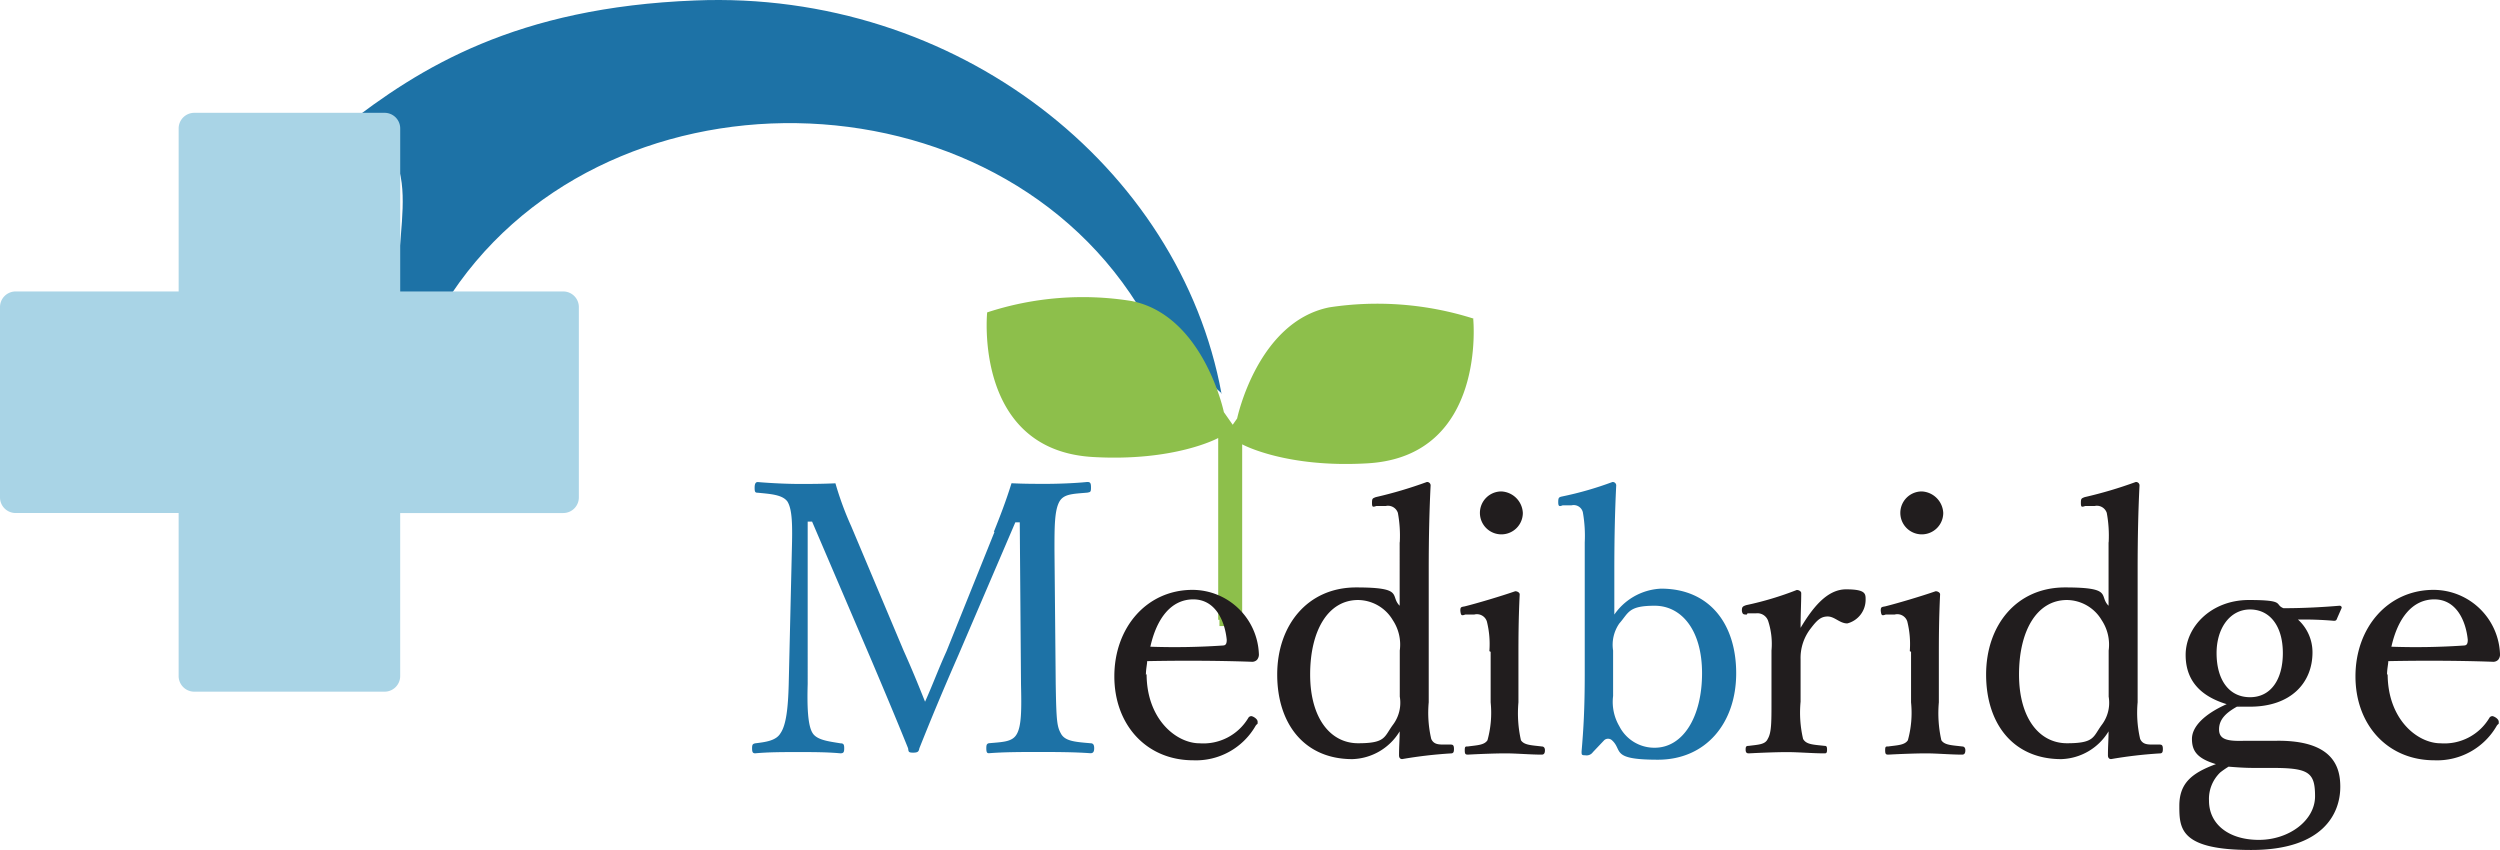
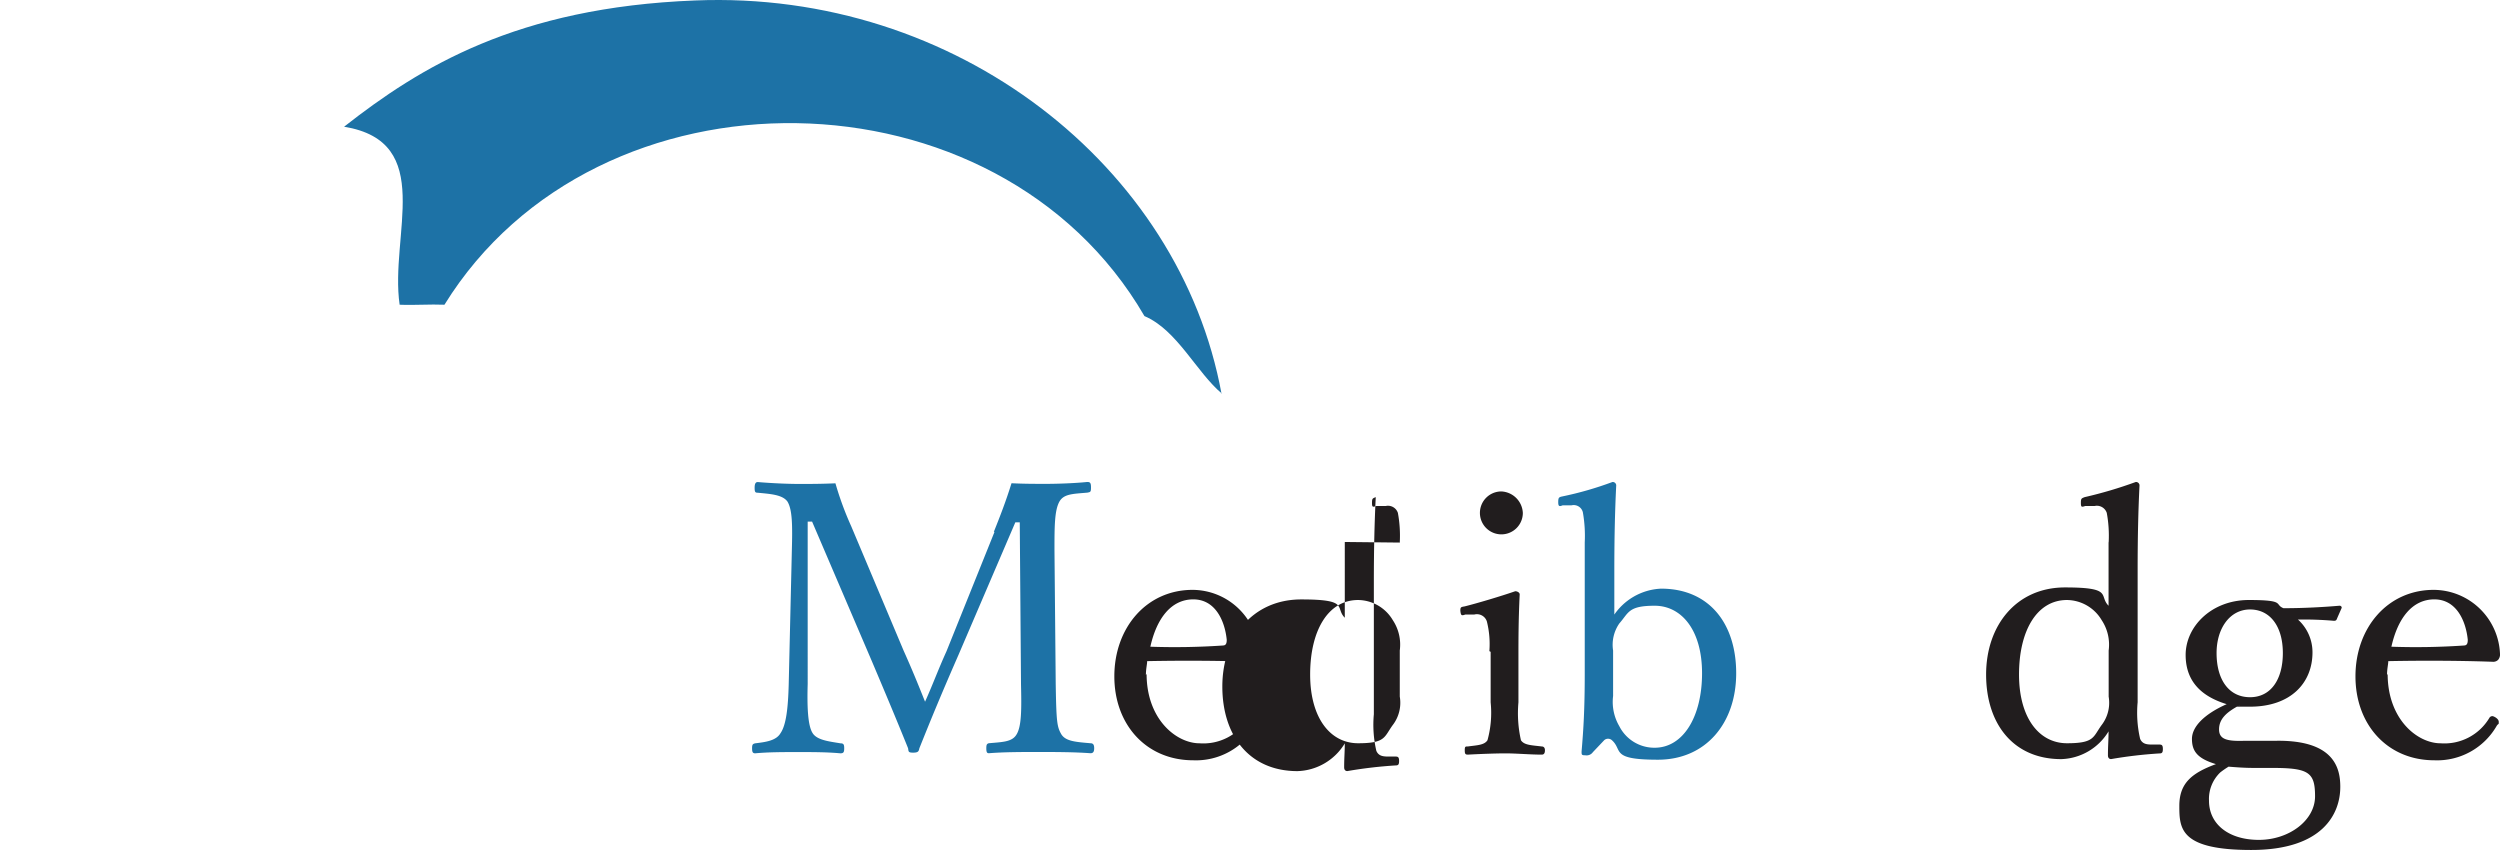
<svg xmlns="http://www.w3.org/2000/svg" width="200" height="68" viewBox="0 0 200 68">
  <g id="mblogo_logo" transform="translate(-0.1 -5.727)">
    <path id="パス_14" data-name="パス 14" d="M124.845,37.225c-2.02-1.667-3.585-5.1-6.211-6.211-11.716-20.2-43.783-20.654-56-.909-1.161-.051-2.373.05-3.585,0-.808-5.555,2.929-13.029-4.444-14.241,6.06-4.747,13.786-9.544,28.078-10.1,20.907-.858,38.784,13.281,42.117,31.461Z" transform="translate(-26.978 0)" fill="#1d72a6" />
-     <path id="パス_15" data-name="パス 15" d="M195.6,54.667a25.444,25.444,0,0,0-11.564-.909c-5.757,1.161-7.373,8.888-7.373,8.888l-.354.505-.707-1.01s-1.616-7.726-7.373-8.888a24.552,24.552,0,0,0-11.564.909s-1.111,10.958,8.383,11.564c6.615.4,10.1-1.515,10.1-1.515V78.756h.1v.5h1.818V64.717s3.484,1.919,10.1,1.515c9.494-.606,8.383-11.564,8.383-11.564Z" transform="translate(-77.592 -23.443)" fill="#8dbf4b" />
-     <path id="パス_16" data-name="パス 16" d="M45.146,37.891H32.117V24.862A1.25,1.25,0,0,0,30.854,23.6h-15.2a1.25,1.25,0,0,0-1.262,1.262V37.891H1.362A1.25,1.25,0,0,0,.1,39.154v15.2a1.25,1.25,0,0,0,1.262,1.262H14.391V68.646a1.25,1.25,0,0,0,1.262,1.262h15.2a1.25,1.25,0,0,0,1.262-1.262V55.617H45.146a1.25,1.25,0,0,0,1.262-1.262v-15.2A1.25,1.25,0,0,0,45.146,37.891Z" transform="translate(0 -8.847)" fill="#a9d4e6" />
    <g id="グループ_2" data-name="グループ 2" transform="translate(60.266 44.285)">
      <path id="パス_17" data-name="パス 17" d="M139.041,86.389c.505-1.262.959-2.424,1.414-3.888,1.01.05,1.868.05,2.777.05s2.323-.05,3.282-.151c.253,0,.3.1.3.454s-.051.353-.3.4c-1.161.1-1.868.1-2.222.707-.4.707-.4,2.02-.4,3.888l.1,10.756c.051,2.979.1,3.383.454,3.989.354.555,1.161.606,2.323.707.2,0,.3.1.3.4s-.1.4-.3.4c-1.313-.1-2.979-.1-4.191-.1s-2.727,0-3.939.1c-.151,0-.2-.1-.2-.4s.051-.354.2-.4c1.111-.1,1.868-.1,2.222-.707.4-.657.4-2.02.354-3.989l-.1-12.978h-.354l-4.545,10.6c-1.414,3.232-2.222,5.2-3.131,7.474-.051.252-.1.353-.505.353s-.354-.1-.4-.353c-.959-2.373-1.767-4.292-2.878-6.918l-4.8-11.211h-.353V98.56c-.051,1.768,0,3.333.4,3.939.354.555,1.313.657,2.222.808.252,0,.3.1.3.4s-.051.4-.3.4c-1.111-.1-2.222-.1-3.383-.1s-2.373,0-3.434.1c-.2,0-.253-.1-.253-.4s.051-.354.253-.4c.808-.1,1.666-.2,2.02-.808.455-.656.606-2.02.657-3.888l.252-10.756c.05-1.919.05-3.232-.353-3.888-.4-.555-1.363-.606-2.373-.707-.2,0-.252-.05-.252-.4s.1-.454.252-.454c1.161.1,2.474.152,3.333.152s1.717,0,2.879-.051a25.231,25.231,0,0,0,1.262,3.434l4.191,9.948c.657,1.464,1.111,2.575,1.717,4.09.656-1.464,1.01-2.474,1.717-4.04l3.838-9.544Z" transform="translate(-119.7 -82.4)" fill="#1d72a6" />
      <path id="パス_18" data-name="パス 18" d="M179.675,106.216c0,3.636,2.374,5.555,4.242,5.555a4.186,4.186,0,0,0,3.888-2.02.278.278,0,0,1,.253-.152c.1,0,.5.2.5.454s0,.1-.152.3a5.5,5.5,0,0,1-5,2.777c-3.737,0-6.312-2.828-6.312-6.716s2.575-6.918,6.262-6.918a5.334,5.334,0,0,1,5.3,5.1.664.664,0,0,1-.151.5.557.557,0,0,1-.454.152c-2.828-.1-5.807-.1-8.332-.05,0,.252-.1.606-.1,1.111Zm6.111-2.272c.253,0,.3-.2.3-.455-.152-1.515-.909-3.232-2.677-3.232s-2.929,1.515-3.434,3.787a56.934,56.934,0,0,0,5.858-.1Z" transform="translate(-148.113 -90.865)" fill="#211d1e" />
-       <path id="パス_19" data-name="パス 19" d="M212.7,87.248a10.07,10.07,0,0,0-.151-2.373.832.832,0,0,0-.96-.555h-.757c-.3.1-.354.1-.354-.253s.051-.353.3-.454a33.853,33.853,0,0,0,4.09-1.212.283.283,0,0,1,.3.252c-.1,2.02-.152,4.141-.152,6.817v10.554a9.209,9.209,0,0,0,.2,2.929c.2.454.606.454,1.061.454h.505c.2,0,.253.1.253.354s-.051.354-.253.354a35.346,35.346,0,0,0-3.888.454c-.152,0-.253-.1-.253-.3,0-.757.051-1.262.051-1.919a4.581,4.581,0,0,1-3.788,2.222c-3.838,0-6.009-2.828-6.009-6.767s2.424-6.969,6.312-6.969,2.676.657,3.484,1.465V87.2Zm0,8.635a3.535,3.535,0,0,0-.555-2.424,3.268,3.268,0,0,0-2.777-1.616c-2.424,0-3.838,2.474-3.838,5.959s1.616,5.5,3.838,5.5,2.07-.505,2.777-1.465a2.931,2.931,0,0,0,.555-2.272V95.883Z" transform="translate(-160.884 -82.4)" fill="#211d1e" />
+       <path id="パス_19" data-name="パス 19" d="M212.7,87.248a10.07,10.07,0,0,0-.151-2.373.832.832,0,0,0-.96-.555h-.757c-.3.1-.354.1-.354-.253s.051-.353.3-.454c-.1,2.02-.152,4.141-.152,6.817v10.554a9.209,9.209,0,0,0,.2,2.929c.2.454.606.454,1.061.454h.505c.2,0,.253.1.253.354s-.051.354-.253.354a35.346,35.346,0,0,0-3.888.454c-.152,0-.253-.1-.253-.3,0-.757.051-1.262.051-1.919a4.581,4.581,0,0,1-3.788,2.222c-3.838,0-6.009-2.828-6.009-6.767s2.424-6.969,6.312-6.969,2.676.657,3.484,1.465V87.2Zm0,8.635a3.535,3.535,0,0,0-.555-2.424,3.268,3.268,0,0,0-2.777-1.616c-2.424,0-3.838,2.474-3.838,5.959s1.616,5.5,3.838,5.5,2.07-.505,2.777-1.465a2.931,2.931,0,0,0,.555-2.272V95.883Z" transform="translate(-160.884 -82.4)" fill="#211d1e" />
      <path id="パス_20" data-name="パス 20" d="M234.223,96.676a7.447,7.447,0,0,0-.2-2.373.837.837,0,0,0-1.01-.555H232.3c-.3.1-.354.1-.4-.3,0-.3.051-.3.354-.353,1.01-.253,2.878-.808,4.04-1.212.152,0,.354.1.354.253-.1,2.07-.1,3.636-.1,5v3.636a9.81,9.81,0,0,0,.2,3.03c.253.4.859.4,1.667.5.152,0,.253.1.253.3s-.051.353-.253.353c-.909,0-2.02-.1-2.878-.1s-2.121.051-3.03.1c-.2,0-.253-.05-.253-.353s.051-.3.253-.3c.707-.1,1.313-.1,1.565-.5a8.233,8.233,0,0,0,.253-3.03v-4.04ZM236.9,85.617a1.717,1.717,0,1,1-1.717-1.717A1.807,1.807,0,0,1,236.9,85.617Z" transform="translate(-175.239 -83.143)" fill="#211d1e" />
      <path id="パス_21" data-name="パス 21" d="M251.794,93.156a4.8,4.8,0,0,1,3.838-2.222c3.838,0,6.009,2.777,6.009,6.767s-2.424,6.918-6.262,6.918-2.777-.757-3.686-1.565a.461.461,0,0,0-.606,0l-.909.959a.615.615,0,0,1-.606.253c-.3,0-.3-.05-.3-.3.152-1.768.253-3.434.253-6.161V87.248a10.78,10.78,0,0,0-.151-2.424.753.753,0,0,0-.909-.555h-.707c-.253.1-.354.1-.354-.253s.051-.4.3-.454a27.442,27.442,0,0,0,4.04-1.161.283.283,0,0,1,.3.253c-.1,2.02-.152,4.141-.152,6.868v3.636Zm0,6.363a3.839,3.839,0,0,0,.5,2.424,3.137,3.137,0,0,0,2.828,1.717c2.272,0,3.788-2.475,3.788-5.959s-1.667-5.4-3.788-5.4-2.07.556-2.828,1.414a2.987,2.987,0,0,0-.5,2.172v3.636Z" transform="translate(-182.912 -82.4)" fill="#1d72a6" />
-       <path id="パス_22" data-name="パス 22" d="M276.9,101.42c-.253,0-.354,0-.4-.3,0-.3.051-.353.354-.454a25.522,25.522,0,0,0,4.04-1.212c.151,0,.354.1.354.253,0,.808-.051,1.666-.051,2.777.909-1.515,2.07-3.08,3.636-3.08s1.566.353,1.566.808a1.954,1.954,0,0,1-1.465,1.919c-.606,0-1.01-.555-1.566-.555s-.858.3-1.363.959a3.829,3.829,0,0,0-.808,2.474v3.383a9.221,9.221,0,0,0,.2,2.979c.253.454.808.454,1.717.555.151,0,.2.05.2.3s-.051.3-.2.3c-.959,0-2.07-.1-2.979-.1s-2.121.051-3.081.1c-.151,0-.253-.05-.253-.3s.051-.3.253-.3c.758-.1,1.313-.1,1.515-.555.3-.5.3-1.313.3-2.979V104.3a5.877,5.877,0,0,0-.253-2.323.909.909,0,0,0-.96-.656h-.707Z" transform="translate(-197.316 -90.815)" fill="#211d1e" />
-       <path id="パス_23" data-name="パス 23" d="M300.823,96.676a7.448,7.448,0,0,0-.2-2.373.837.837,0,0,0-1.01-.555H298.9c-.3.1-.353.1-.4-.3,0-.3.051-.3.354-.353,1.01-.253,2.879-.808,4.04-1.212.152,0,.354.1.354.253-.1,2.07-.1,3.636-.1,5v3.636a9.81,9.81,0,0,0,.2,3.03c.253.4.859.4,1.667.5.151,0,.253.1.253.3s-.051.353-.253.353c-.909,0-2.02-.1-2.879-.1s-2.121.051-3.03.1c-.2,0-.253-.05-.253-.353s.051-.3.253-.3c.707-.1,1.313-.1,1.565-.5a8.233,8.233,0,0,0,.253-3.03v-4.04ZM303.5,85.617a1.717,1.717,0,1,1-1.717-1.717A1.807,1.807,0,0,1,303.5,85.617Z" transform="translate(-208.206 -83.143)" fill="#211d1e" />
      <path id="パス_24" data-name="パス 24" d="M325,87.248a10.07,10.07,0,0,0-.151-2.373.832.832,0,0,0-.96-.555h-.757c-.3.1-.354.1-.354-.253s.05-.353.3-.454a33.852,33.852,0,0,0,4.091-1.212.283.283,0,0,1,.3.252c-.1,2.02-.151,4.141-.151,6.817v10.554a9.208,9.208,0,0,0,.2,2.929c.2.454.606.454,1.06.454h.505c.2,0,.253.1.253.354s-.051.354-.253.354a35.346,35.346,0,0,0-3.888.454c-.151,0-.253-.1-.253-.3,0-.757.05-1.262.05-1.919a4.581,4.581,0,0,1-3.787,2.222c-3.838,0-6.009-2.828-6.009-6.767s2.424-6.969,6.312-6.969,2.677.657,3.484,1.465V87.2Zm0,8.635a3.535,3.535,0,0,0-.556-2.424,3.268,3.268,0,0,0-2.777-1.616c-2.424,0-3.838,2.474-3.838,5.959s1.616,5.5,3.838,5.5,2.07-.505,2.777-1.465A2.931,2.931,0,0,0,325,99.57V95.883Z" transform="translate(-216.473 -82.4)" fill="#211d1e" />
      <path id="パス_25" data-name="パス 25" d="M353.577,112.361c4.646-.051,5.1,2.222,5.1,3.686,0,2.171-1.414,5.05-7.12,5.05s-5.757-1.717-5.757-3.535,1.01-2.626,2.929-3.333c-1.515-.455-1.919-1.06-1.919-2.02s.96-1.969,2.778-2.777c-1.818-.555-3.283-1.666-3.283-3.939s2.07-4.393,5.05-4.393,2.02.353,2.777.656c1.717,0,3.333-.1,4.494-.2.1,0,.2.1.151.2l-.353.808c-.051.152-.1.2-.253.2a27.9,27.9,0,0,0-2.879-.1,3.524,3.524,0,0,1,1.161,2.626c0,2.424-1.717,4.343-5,4.343s-.606-.05-.859-.1c-1.06.555-1.616,1.111-1.616,1.919s.656.959,2.07.909h2.576Zm-1.919,2.171c-.606,0-1.313-.05-1.919-.1a7.385,7.385,0,0,0-.656.454,2.932,2.932,0,0,0-.909,2.272c0,1.868,1.565,3.131,3.99,3.131s4.494-1.565,4.494-3.484-.5-2.272-3.434-2.272h-1.565Zm-2.878-9.191c0,2.171,1.01,3.535,2.676,3.535s2.626-1.414,2.626-3.535-1.01-3.484-2.626-3.484S348.78,103.372,348.78,105.342Z" transform="translate(-231.62 -91.657)" fill="#211d1e" />
      <path id="パス_26" data-name="パス 26" d="M376.276,106.216c0,3.636,2.373,5.555,4.242,5.555a4.186,4.186,0,0,0,3.888-2.02.278.278,0,0,1,.253-.152c.1,0,.505.2.505.454s0,.1-.151.3a5.5,5.5,0,0,1-5,2.777c-3.737,0-6.312-2.828-6.312-6.716s2.576-6.918,6.262-6.918a5.334,5.334,0,0,1,5.3,5.1.664.664,0,0,1-.151.5.556.556,0,0,1-.454.152c-2.828-.1-5.807-.1-8.332-.05,0,.252-.1.606-.1,1.111Zm6.11-2.272c.253,0,.3-.2.3-.455-.152-1.515-.909-3.232-2.676-3.232s-2.929,1.515-3.434,3.787a56.934,56.934,0,0,0,5.858-.1Z" transform="translate(-245.43 -90.865)" fill="#211d1e" />
    </g>
  </g>
</svg>